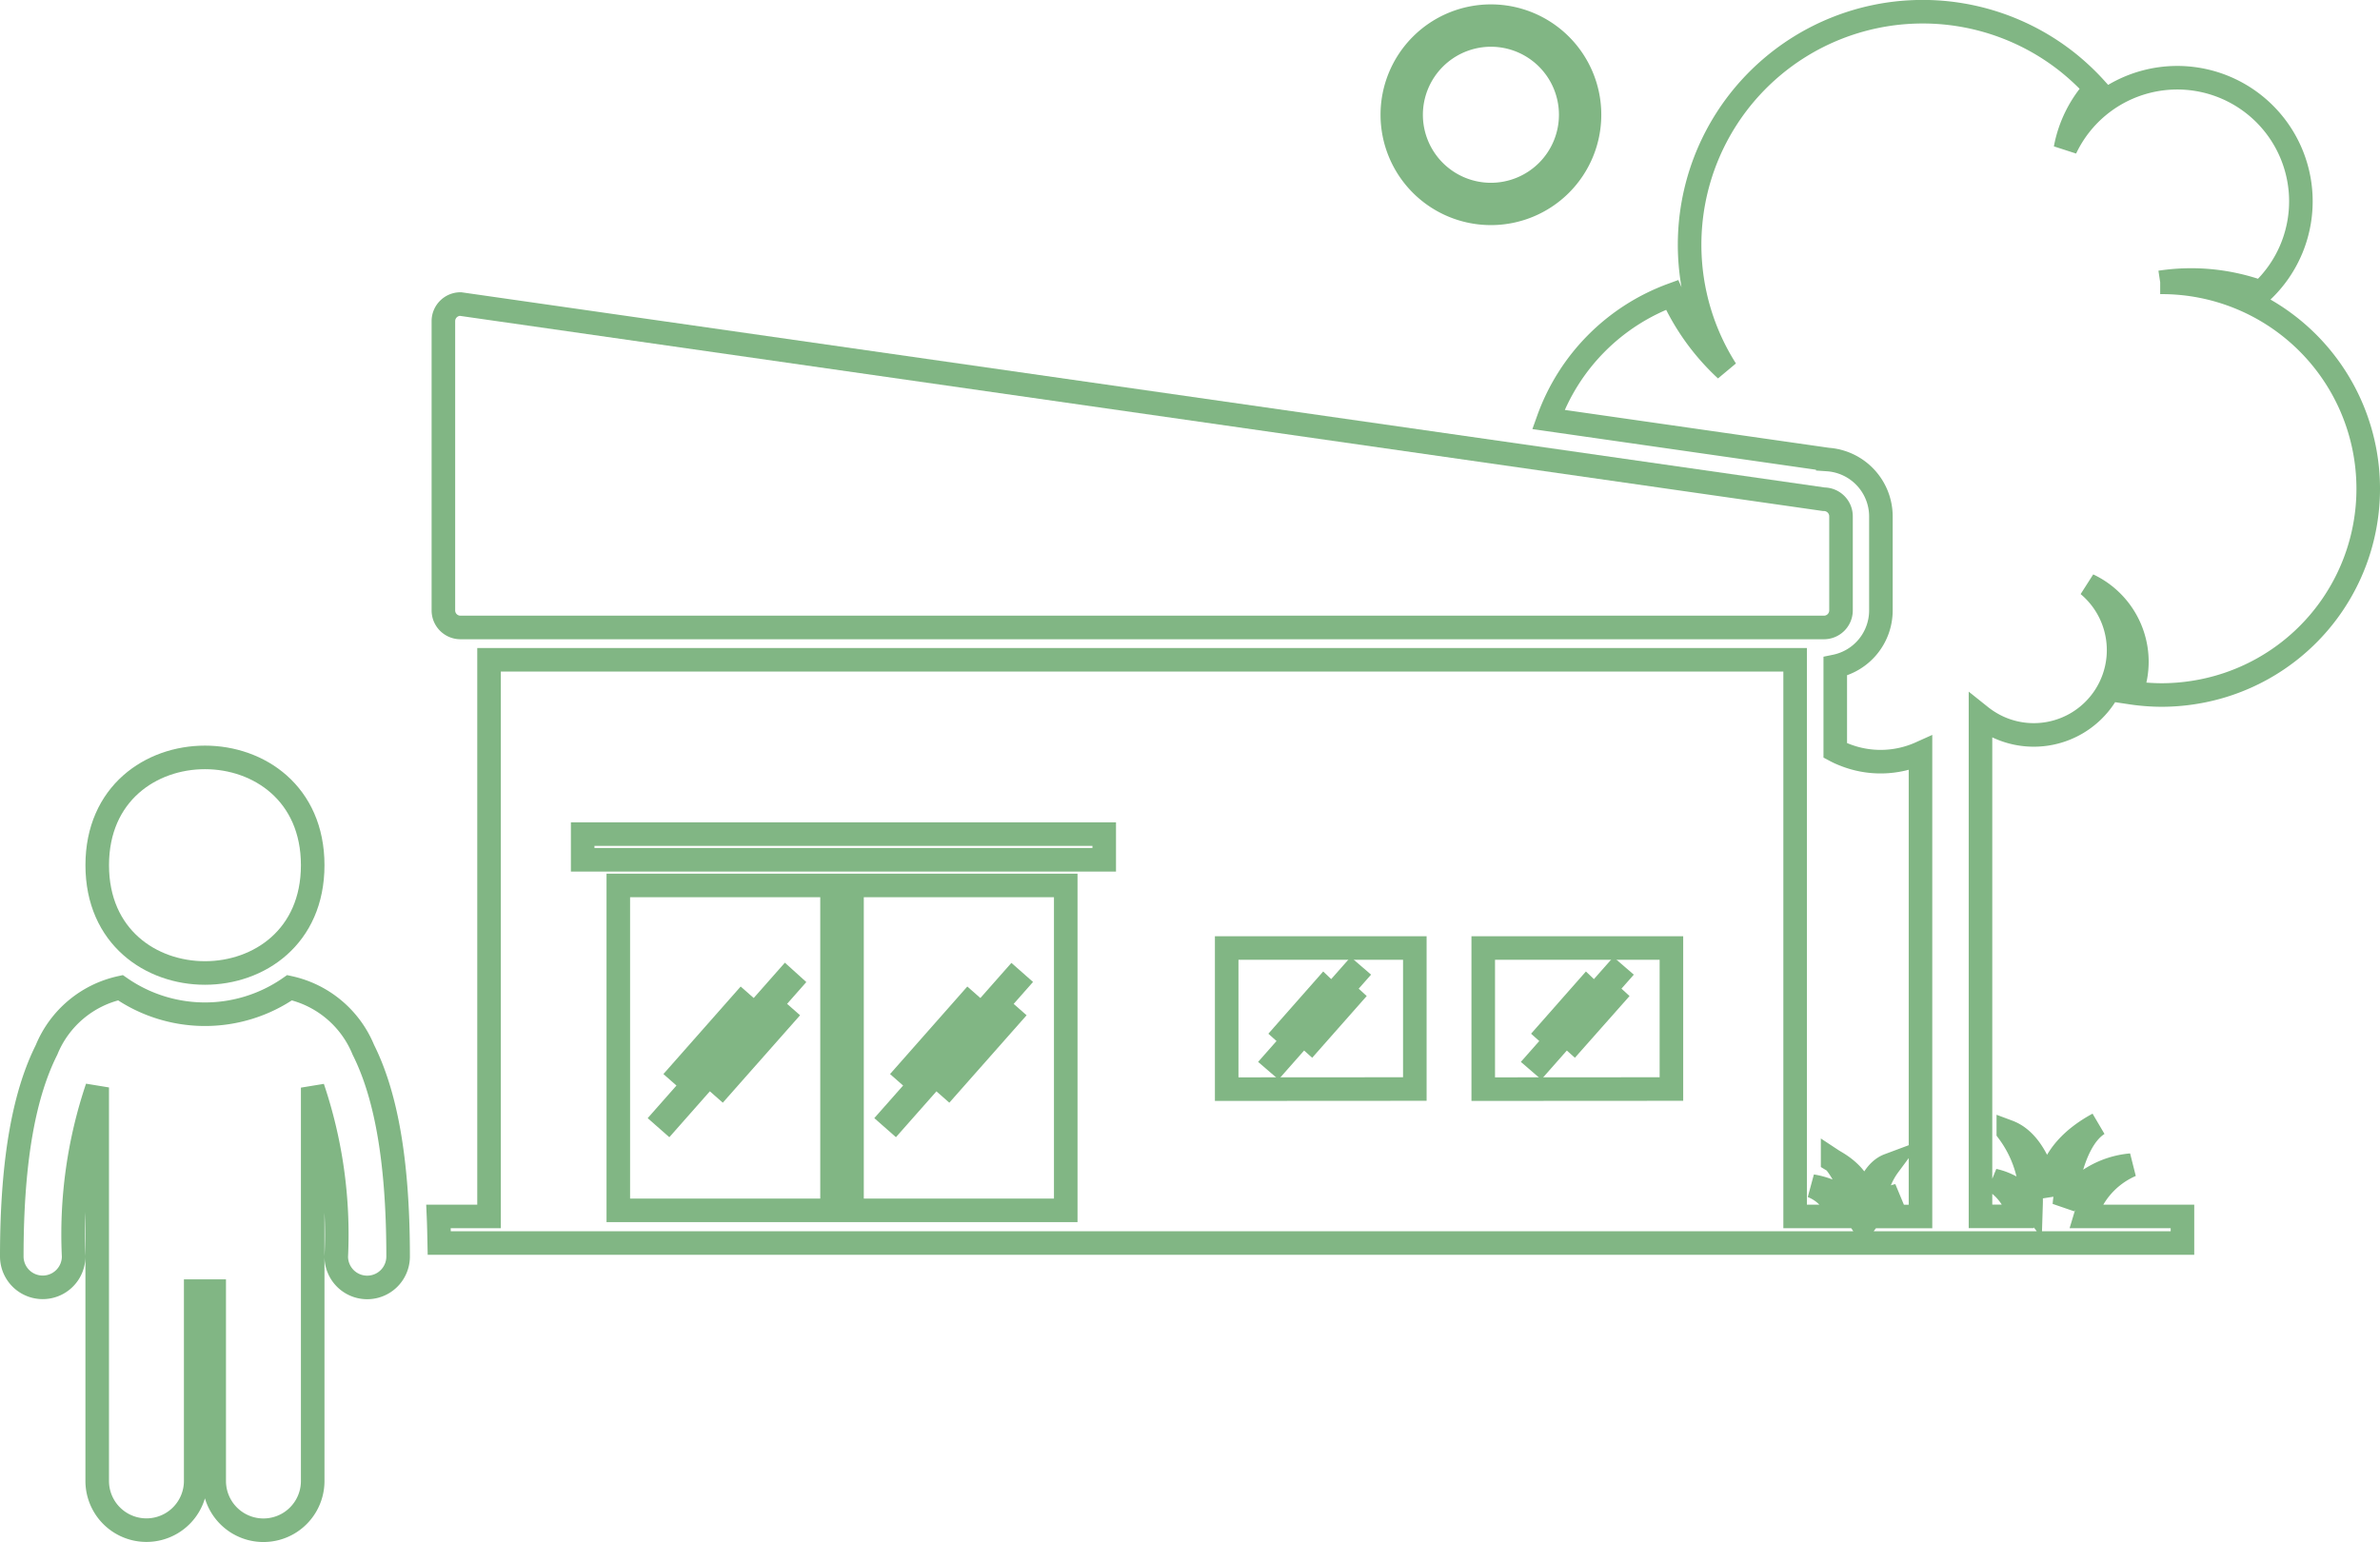
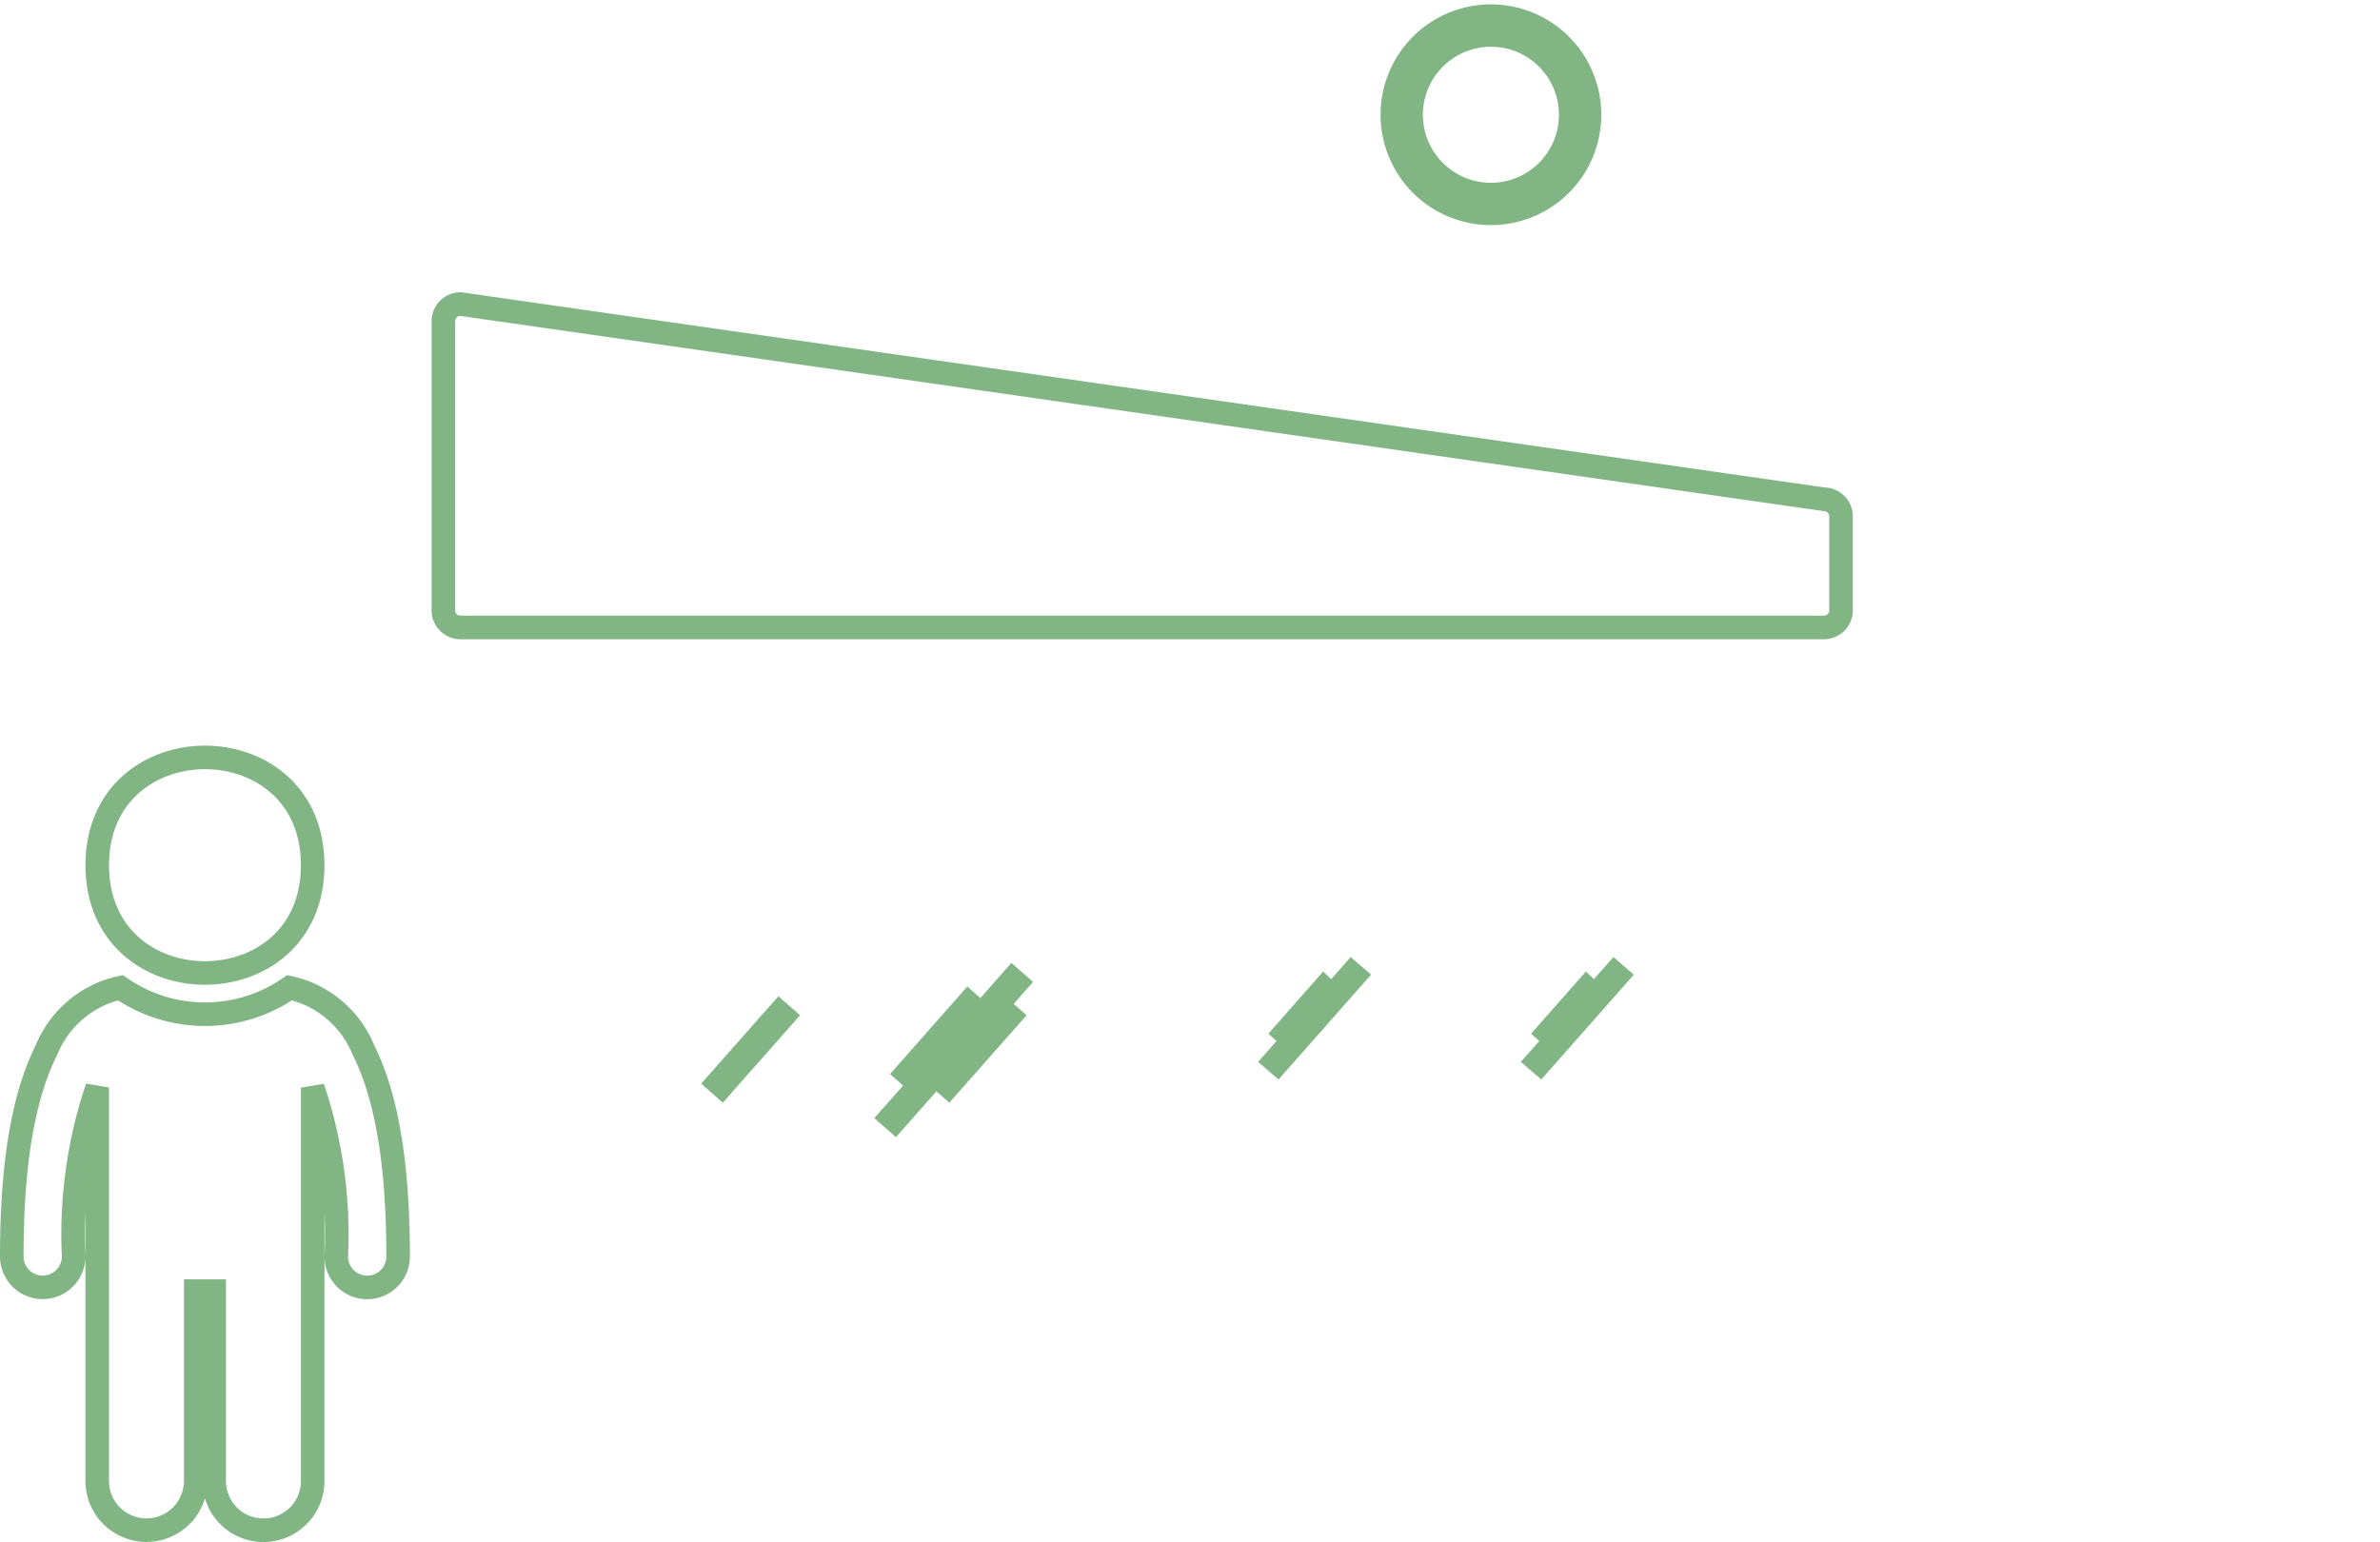
<svg xmlns="http://www.w3.org/2000/svg" width="101" height="65.448" viewBox="0 0 101 65.448">
  <g id="np_preschool_1244638_000000" transform="translate(0.5 -17.278)">
-     <path id="Path_702" data-name="Path 702" d="M100,38.02a8.759,8.759,0,0,0-8.758-8.758h-.07a8.85,8.85,0,0,1,1.3-.1,8.755,8.755,0,0,1,2.98.52,5.247,5.247,0,1,0-8.3-6.1,5.208,5.208,0,0,1,1.27-2.555,10.151,10.151,0,0,0-1.176-1.105,9.891,9.891,0,0,0-14.5,13.051,9.821,9.821,0,0,1-2.289-3.18,8.792,8.792,0,0,0-5.25,5.289l11.859,1.7A2.423,2.423,0,0,1,79.32,39.2v3.988a2.422,2.422,0,0,1-1.937,2.371v3.574a3.449,3.449,0,0,0,.387.176A4.128,4.128,0,0,0,81,49.243V68.911H79.382a1.551,1.551,0,0,1,.66-.887,1.711,1.711,0,0,0-.988.633,3.065,3.065,0,0,1,.6-1.922c-.773.289-1.023,1.469-1.074,1.734.031-.23.059-1.145-1.2-1.875l-.109-.066a1.139,1.139,0,0,1,.109.082,3.661,3.661,0,0,1,.785,2.059,2.422,2.422,0,0,0-.785-.734,3.457,3.457,0,0,0-.984-.316,1.889,1.889,0,0,1,.984.867,2.894,2.894,0,0,1,.2.422h-1.9l0-23.625H20.253V68.907H18.109c.016.367.023.742.031,1.129H92.117V68.907H88a3.453,3.453,0,0,1,1.938-2.176,3.785,3.785,0,0,0-2.832,1.684s.211-2.652,1.434-3.43c-2.191,1.188-2.145,2.723-2.094,3.105-.078-.43-.484-2.316-1.719-2.777a4.9,4.9,0,0,1,.965,3.078,2.718,2.718,0,0,0-1.582-1.012,2.428,2.428,0,0,1,1.078,1.527H83.546V47.673a3.743,3.743,0,0,0,.723.453,3.6,3.6,0,0,0,3.848-6.016,3.6,3.6,0,0,1,2.066,3.254,3.567,3.567,0,0,1-.25,1.313,9.011,9.011,0,0,0,1.309.1,8.891,8.891,0,0,0,1.3-.1A8.747,8.747,0,0,0,100,38.02ZM24.227,53.77V52.68H46.36v1.09Zm1.512,1.09h9.07V68.649l-9.07,0Zm9.918,0h9.07V68.649h-9.07Zm15.9,8.645V57.516h7.984V63.5Zm10.887,0V57.516H70.43V63.5Z" fill="none" stroke="#81b684" stroke-width="1" />
    <path id="Path_703" data-name="Path 703" d="M62.77,26.332a4.184,4.184,0,1,0-4.184-4.184,4.184,4.184,0,0,0,4.184,4.184Zm0-7.57a3.387,3.387,0,1,1-3.387,3.387A3.391,3.391,0,0,1,62.77,18.762Z" fill="none" stroke="#81b684" stroke-width="1" />
    <path id="Path_704" data-name="Path 704" d="M14.918,61.832A4.41,4.41,0,0,0,11.789,59.2a6.29,6.29,0,0,1-7.18,0,4.406,4.406,0,0,0-3.133,2.637C.578,63.625,0,66.332,0,70.605a1.312,1.312,0,1,0,2.625,0,19.5,19.5,0,0,1,1-7.172v16.7a2.09,2.09,0,0,0,4.18,0V72.078H8.59v8.059a2.09,2.09,0,0,0,4.18,0V63.441a19.488,19.488,0,0,1,1,7.168,1.312,1.312,0,1,0,2.625,0c0-4.277-.578-6.984-1.477-8.777Z" fill="none" stroke="#81b684" stroke-width="1" />
    <path id="Path_705" data-name="Path 705" d="M12.77,54c0,6.1-9.144,6.1-9.144,0S12.77,47.9,12.77,54" fill="none" stroke="#81b684" stroke-width="1" />
    <path id="Path_706" data-name="Path 706" d="M19.043,43.91H76.9a.725.725,0,0,0,.727-.727l0-3.988a.725.725,0,0,0-.727-.727L19.043,30.183a.725.725,0,0,0-.727.727V43.187a.724.724,0,0,0,.727.723Z" fill="none" stroke="#81b684" stroke-width="1" />
    <path id="Path_707" data-name="Path 707" d="M29.961,63.227l2.617-2.961.168.148-2.617,2.961Z" fill="none" stroke="#81b684" stroke-width="1" />
-     <path id="Path_708" data-name="Path 708" d="M28.359,62.82l2.617-2.965.168.148-2.617,2.965Z" fill="none" stroke="#81b684" stroke-width="1" />
-     <path id="Path_709" data-name="Path 709" d="M32.848,58.848l-5.156,5.844.168.148L33.016,59Z" fill="none" stroke="#81b684" stroke-width="1" />
    <path id="Path_710" data-name="Path 710" d="M39.574,63.227l2.617-2.961.168.148-2.617,2.961Z" fill="none" stroke="#81b684" stroke-width="1" />
    <path id="Path_711" data-name="Path 711" d="M37.977,62.82l2.617-2.965.168.148-2.617,2.965Z" fill="none" stroke="#81b684" stroke-width="1" />
    <path id="Path_712" data-name="Path 712" d="M37.309,64.691l.168.148L42.633,59l-.168-.148Z" fill="none" stroke="#81b684" stroke-width="1" />
-     <path id="Path_713" data-name="Path 713" d="M55.039,61.371l.105.094L56.8,59.59l-.109-.1Z" fill="none" stroke="#81b684" stroke-width="1" />
    <path id="Path_714" data-name="Path 714" d="M55.789,59.332l-.105-.1-1.656,1.879.105.094Z" fill="none" stroke="#81b684" stroke-width="1" />
    <path id="Path_715" data-name="Path 715" d="M53.6,62.3l.109.094,3.266-3.7-.109-.094Z" fill="none" stroke="#81b684" stroke-width="1" />
-     <path id="Path_716" data-name="Path 716" d="M66.188,61.371l.105.094,1.66-1.875-.109-.1Z" fill="none" stroke="#81b684" stroke-width="1" />
    <path id="Path_717" data-name="Path 717" d="M66.938,59.332l-.105-.1-1.656,1.879.105.094Z" fill="none" stroke="#81b684" stroke-width="1" />
    <path id="Path_718" data-name="Path 718" d="M64.75,62.3l.109.094,3.266-3.7-.109-.094Z" fill="none" stroke="#81b684" stroke-width="1" />
  </g>
</svg>